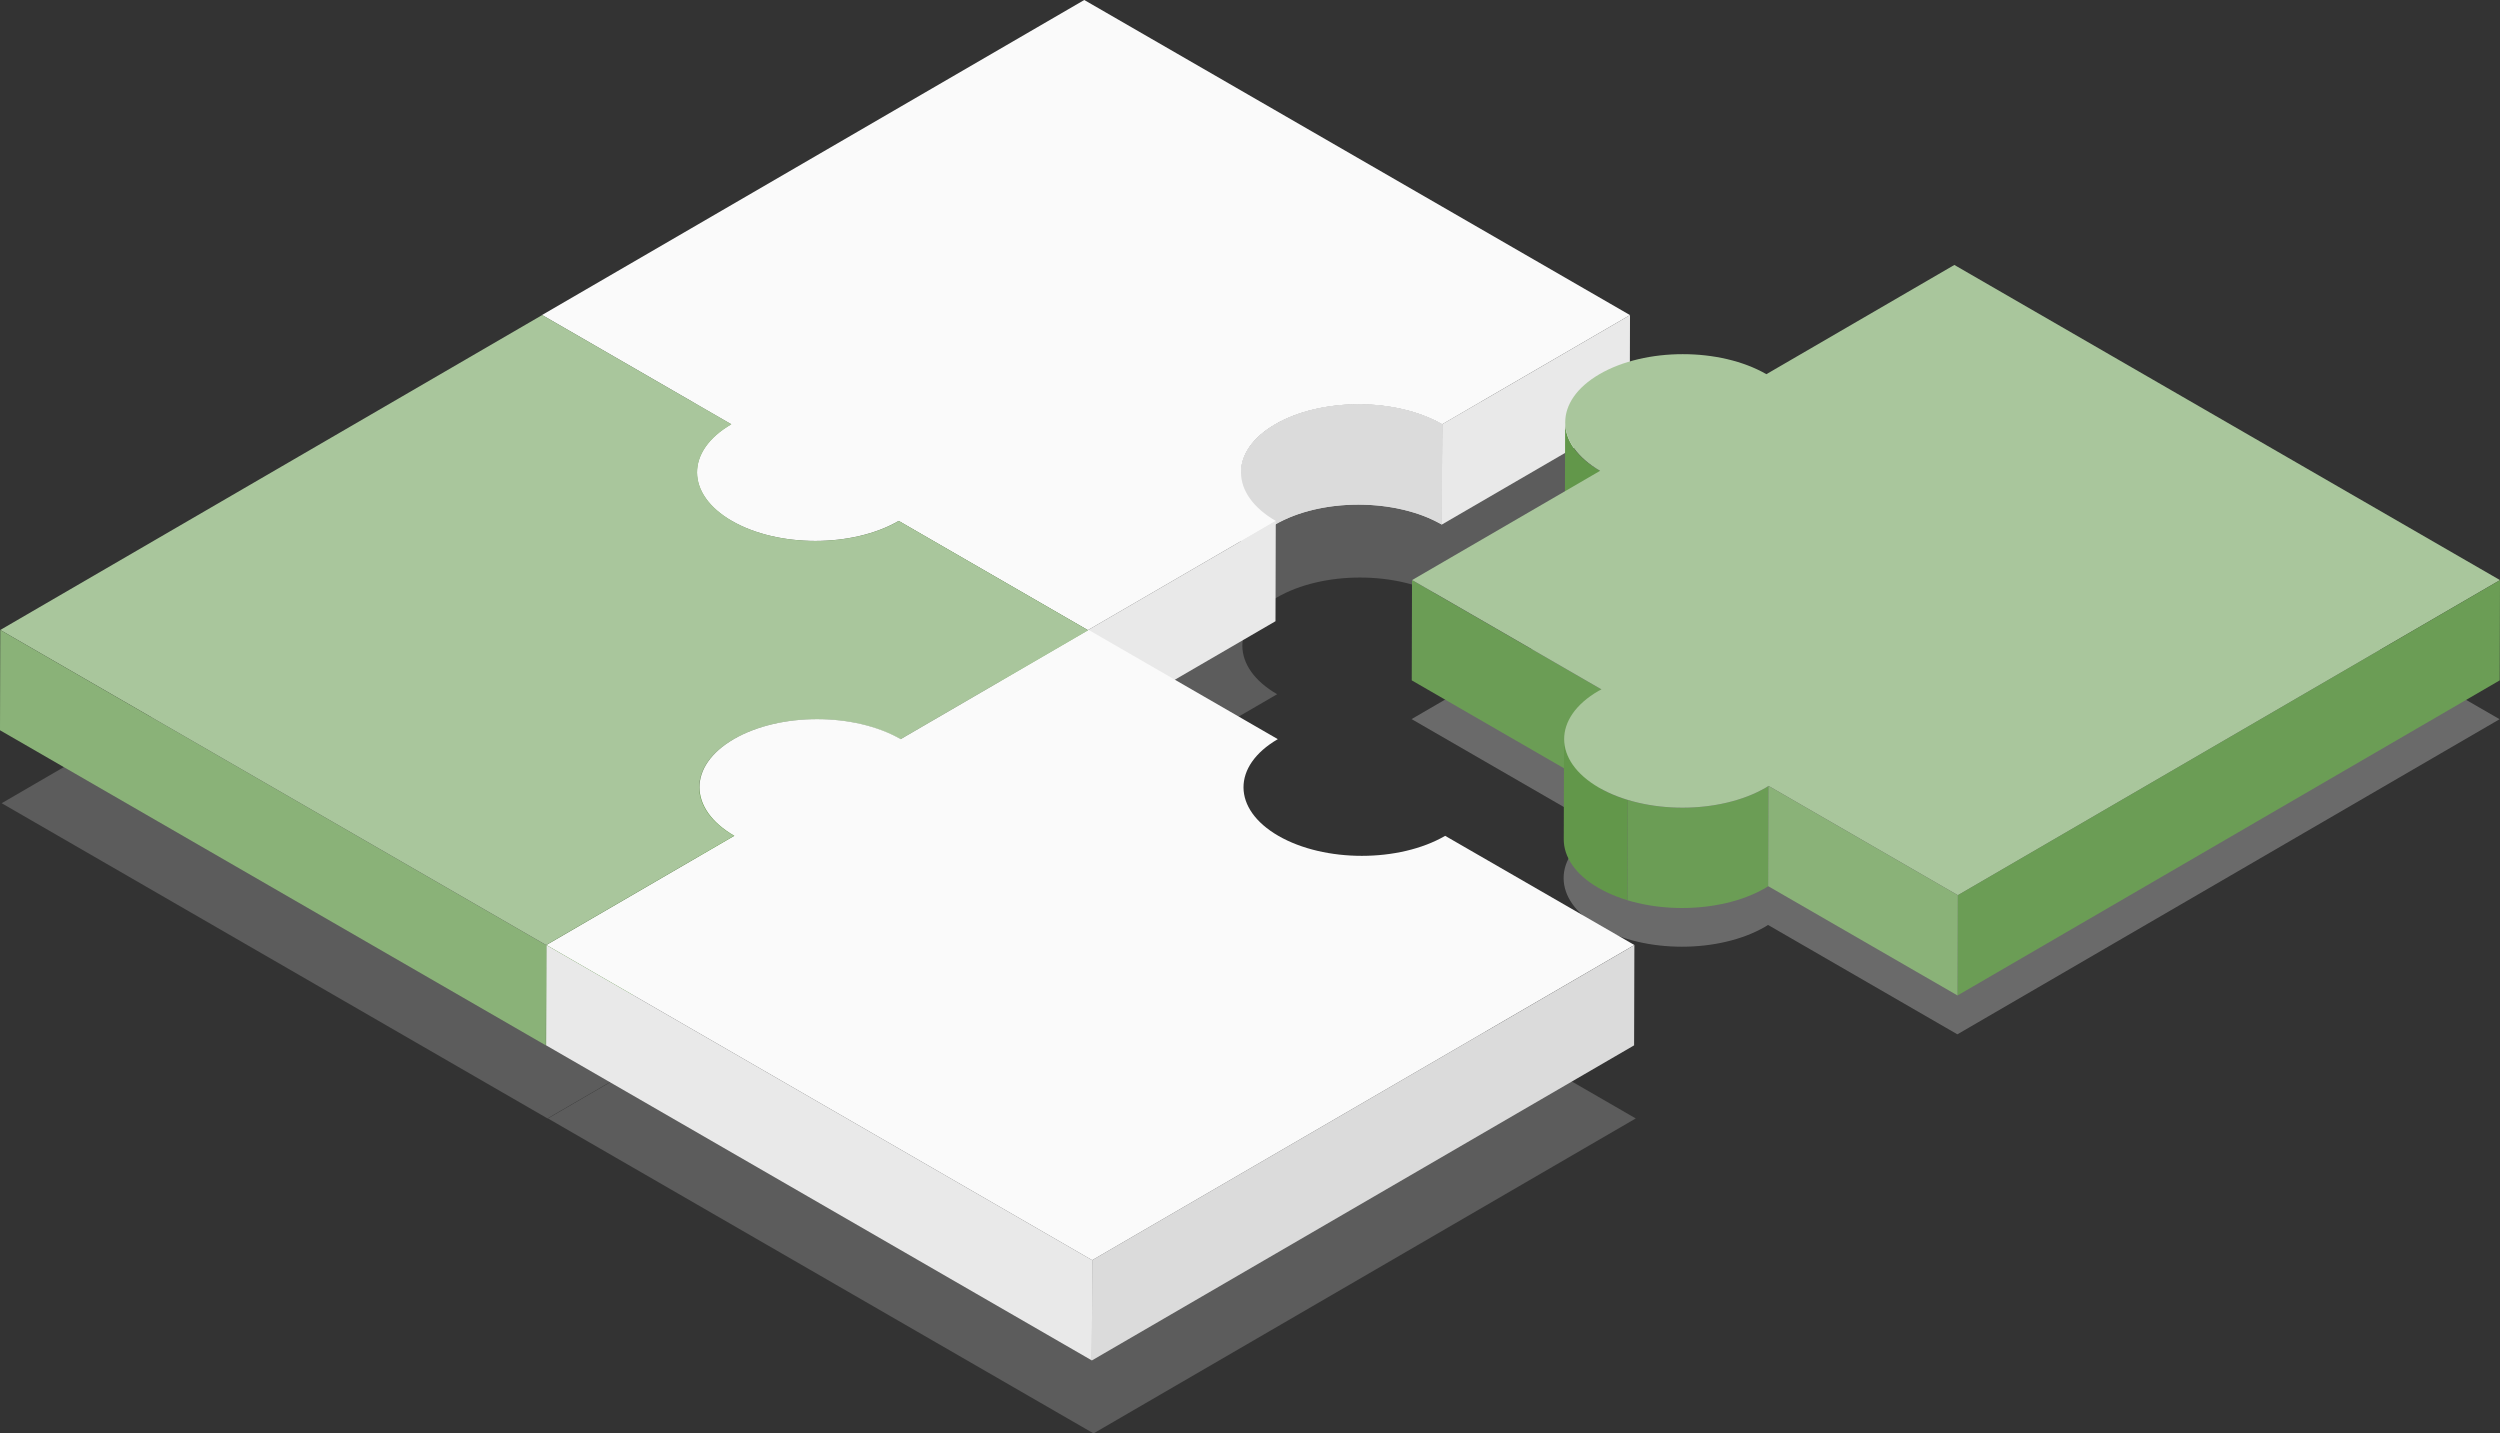
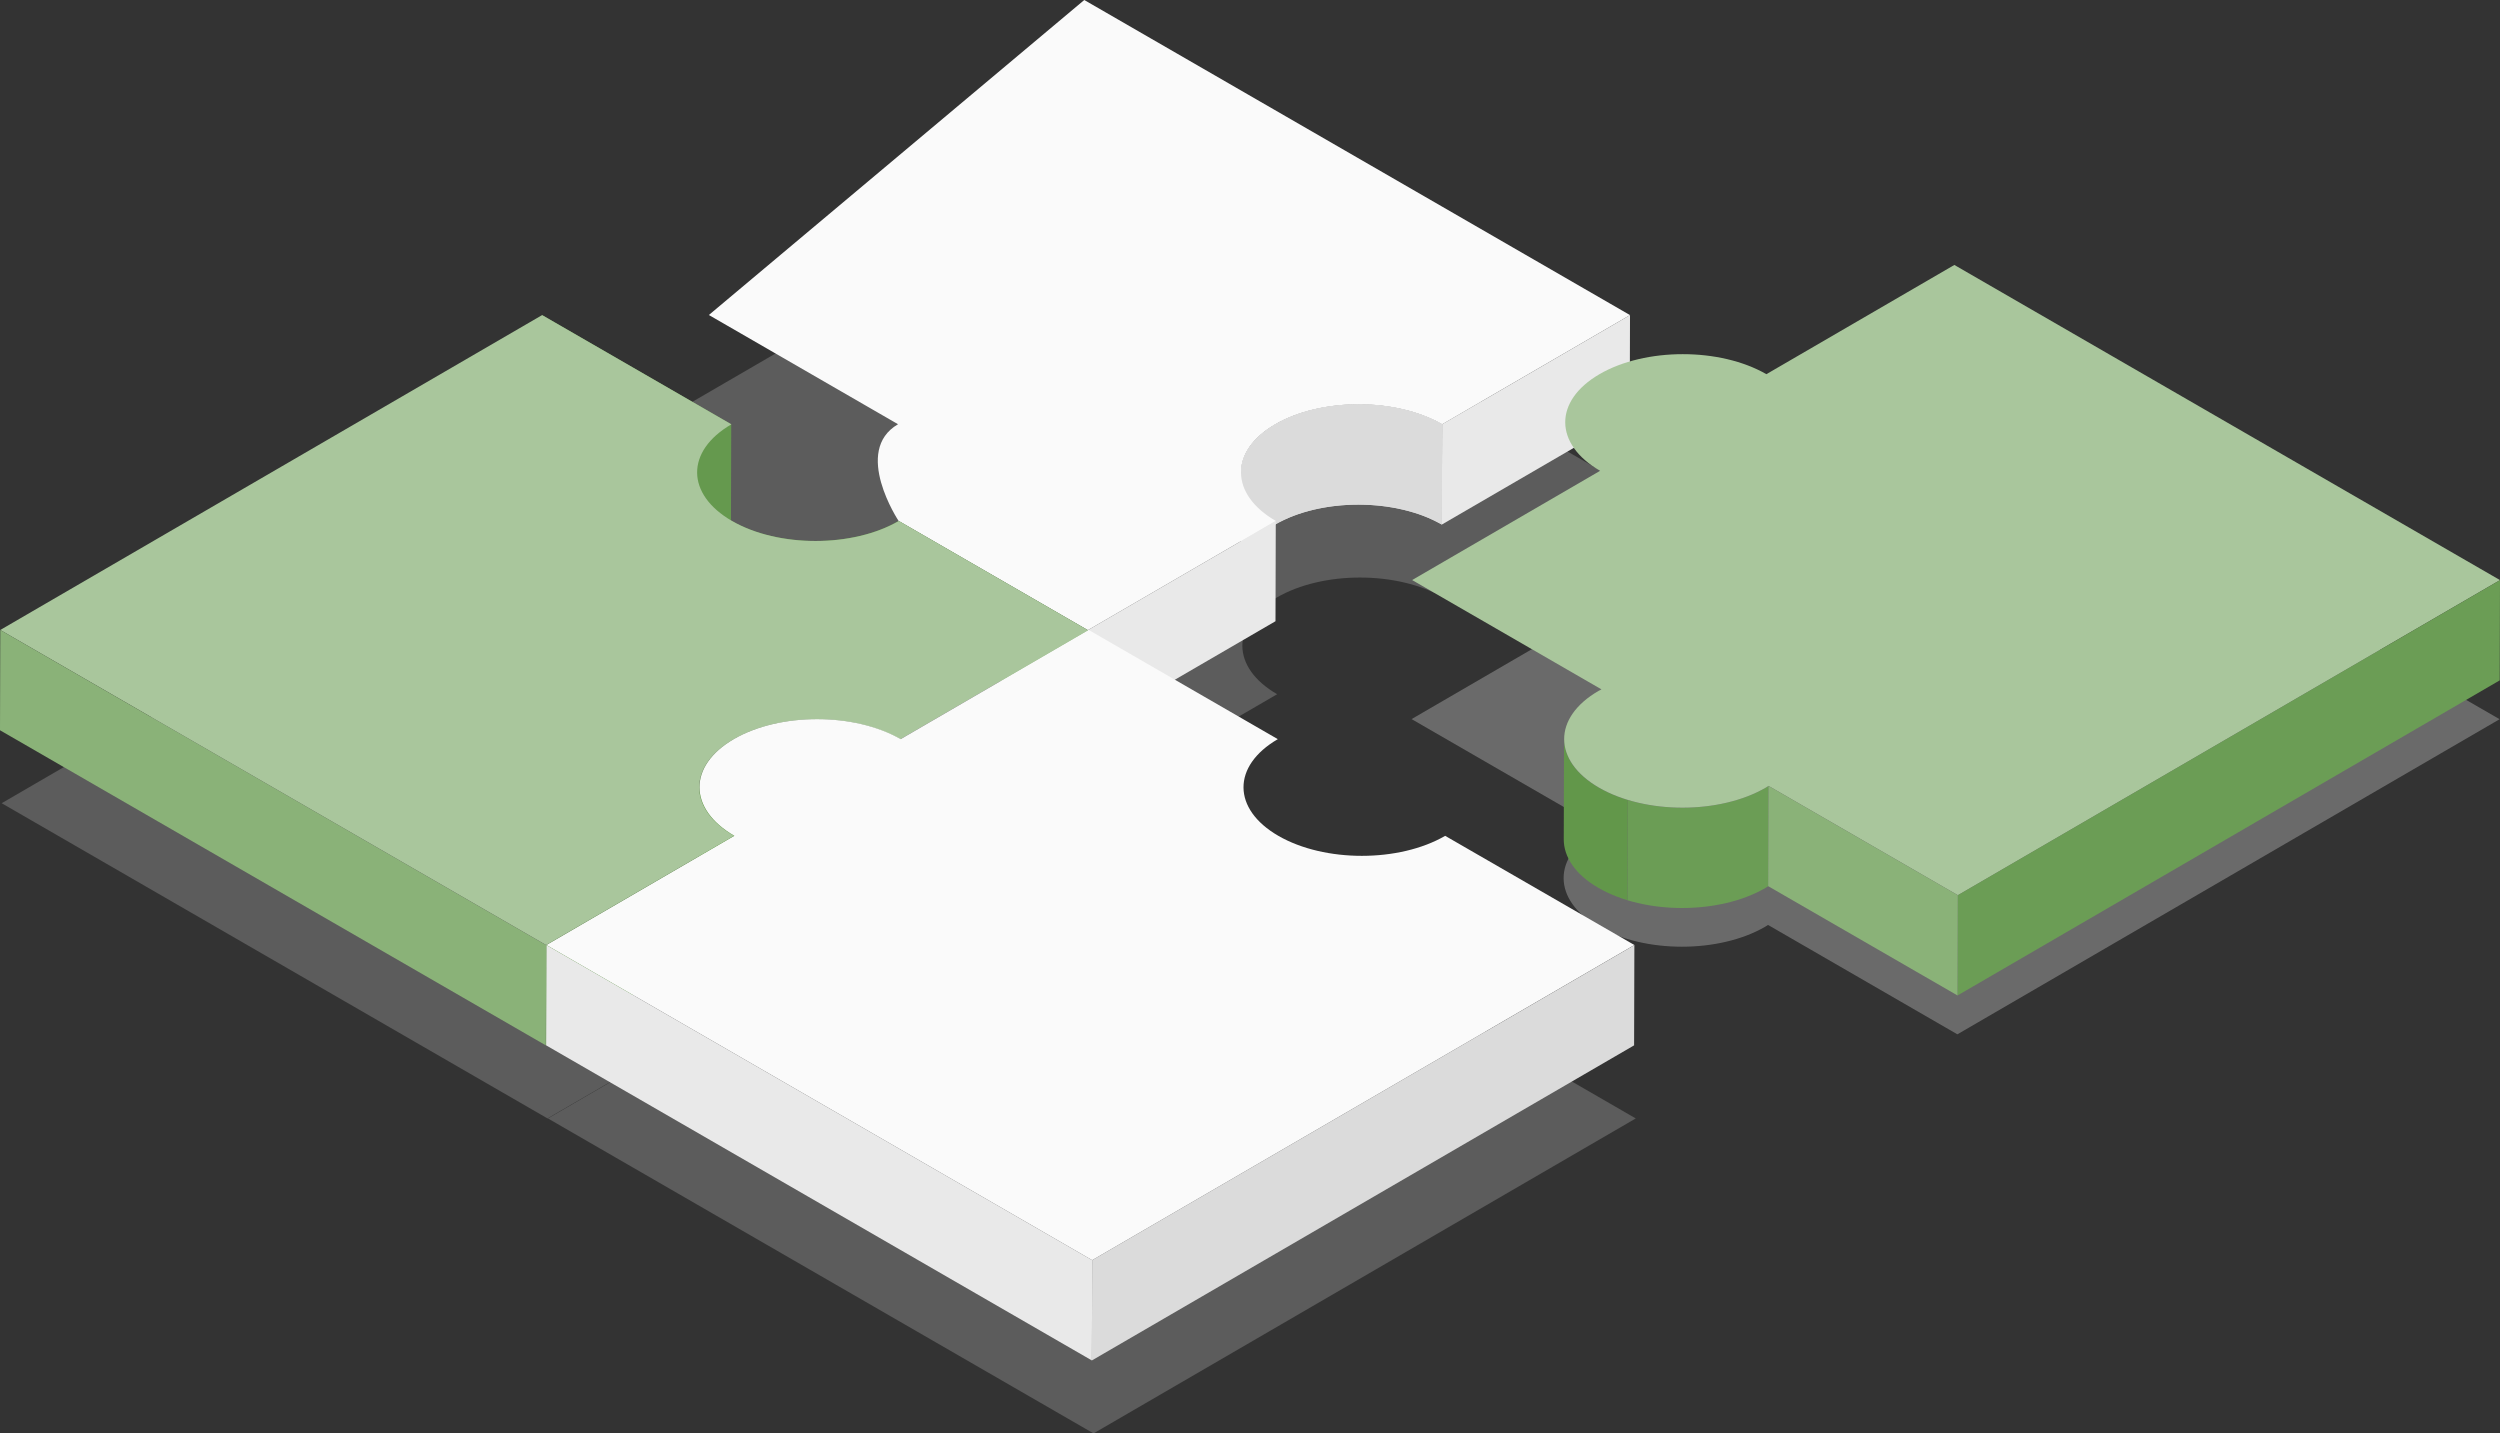
<svg xmlns="http://www.w3.org/2000/svg" viewBox="0 0 994.69 570.32">
  <rect x="0" y="0" width="994.69" height="570.32" fill="#333333" stroke="none" />
  <defs>
    <style>.cls-1{fill:#dbdbdb;}.cls-2{fill:none;}.cls-3{isolation:isolate;}.cls-4,.cls-6{mix-blend-mode:multiply;}.cls-4{opacity:0.33;}.cls-5{fill:#dcdcdc;}.cls-6{opacity:0.24;}.cls-7{fill:#e9e9e9;}.cls-8{fill:#65994e;}.cls-9{clip-path:url(#clip-path);}.cls-10{fill:#62974a;}.cls-11{fill:#fafafa;}.cls-12{fill:#6b9d55;}.cls-13{clip-path:url(#clip-path-2);}.cls-14{fill:#a9c69c;}.cls-15{fill:#8ab278;}.cls-16{fill:#3f8022;}.cls-17{clip-path:url(#clip-path-3);}.cls-18{fill:#4b882f;}</style>
    <clipPath id="clip-path">
      <path class="cls-1" d="M493.65,227.83l.11-39.89c0-6.92,4.57-13.83,13.65-19.11,18.26-10.61,48-10.63,66.38,0l-.12,39.9c-18.37-10.61-48.11-10.59-66.37,0C498.21,214,493.67,220.92,493.65,227.83Z" />
    </clipPath>
    <clipPath id="clip-path-2">
      <path class="cls-2" d="M622.18,333.93l.11-39.89c0,7,4.61,14,13.87,19.36,18.37,10.61,48.09,10.61,66.37,0,.38-.21.72-.45,1.09-.7l-.11,39.9c-.38.25-.72.48-1.09.7-18.29,10.63-48,10.63-66.37,0C626.78,348,622.16,340.94,622.18,333.93Z" />
    </clipPath>
    <clipPath id="clip-path-3">
      <path class="cls-2" d="M278.09,353.1l.12-39.9c0-6.91,4.55-13.8,13.62-19.07,18.29-10.63,48-10.63,66.4,0L358.12,334c-18.4-10.62-48.12-10.62-66.4,0C282.65,339.29,278.11,346.19,278.09,353.1Z" />
    </clipPath>
  </defs>
  <g class="cls-3">
    <g id="Layer_2" data-name="Layer 2">
      <g id="Shadow">
        <g class="cls-4">
          <path class="cls-5" d="M994.52,286.16,778.79,411.53,703.45,368c-.38.25-.72.49-1.09.7-18.29,10.63-48,10.63-66.37,0s-18.51-27.84-.22-38.46c.37-.22.78-.42,1.21-.63l-75.34-43.5,74.79-43.46c-18.41-10.63-18.5-27.84-.25-38.45s48-10.63,66.41,0l74.78-43.46Z" />
        </g>
        <g class="cls-6">
          <path class="cls-5" d="M433.37,319.66l74.78-43.45c-18.38-10.61-18.47-27.82-.19-38.45s48-10.62,66.37,0l74.76-43.44L432,68.93,216.21,194.3h0L.66,319.58,217.84,445,433.41,319.69Z" />
          <path class="cls-5" d="M575.55,401.49c-18.28,10.63-48,10.63-66.37,0S490.68,373.67,509,363l-75.28-43.46L218,445,435.09,570.32,650.83,445Z" />
        </g>
      </g>
      <g id="Object">
        <g class="cls-3">
          <polygon class="cls-7" points="648.54 125.37 648.43 165.26 573.67 208.71 573.79 168.81 648.54 125.37" />
          <polygon class="cls-8" points="290.94 168.83 290.83 208.73 215.55 165.27 215.67 125.37 290.94 168.83" />
          <g class="cls-3">
            <path class="cls-1" d="M493.65,227.83l.11-39.89c0-6.92,4.57-13.83,13.65-19.11,18.26-10.61,48-10.63,66.38,0l-.12,39.9c-18.37-10.61-48.11-10.59-66.37,0C498.21,214,493.67,220.92,493.65,227.83Z" />
            <g class="cls-9">
              <g class="cls-3">
                <path class="cls-1" d="M562.32,163.94l-.11,39.9a54.13,54.13,0,0,1,11.46,4.87l.12-39.9A55,55,0,0,0,562.32,163.94Z" />
                <path class="cls-1" d="M507.41,168.83c-9.08,5.28-13.63,12.19-13.65,19.11l-.11,39.89c0-6.91,4.56-13.82,13.65-19.1,14.81-8.61,37.18-10.24,54.91-4.89l.11-39.9C544.59,158.59,522.22,160.22,507.41,168.83Z" />
              </g>
            </g>
          </g>
          <path class="cls-10" d="M357.53,207.28a48.49,48.49,0,0,1-4.67,2.35c-.41.18-.8.38-1.21.55s-.88.33-1.31.5c-.62.24-1.23.49-1.86.7-.35.13-.72.23-1.07.35-.74.24-1.47.48-2.22.7l-.85.22c-.85.23-1.69.46-2.54.66l-.58.11c-1,.22-1.93.43-2.91.6l-.39.06c-1.05.18-2.1.35-3.16.49h-.12a78.34,78.34,0,0,1-32.06-2.43l-.24-.08c-1.15-.35-2.27-.74-3.37-1.15l-1.06-.41c-.86-.34-1.7-.7-2.52-1.07l-1-.46c-1.1-.53-2.18-1.09-3.22-1.68a33.54,33.54,0,0,1-9.49-7.84,18.32,18.32,0,0,1-4.37-11.53h0l-.11,39.9c0,7,4.6,14,13.86,19.36,1,.6,2.12,1.15,3.22,1.69l1,.46c.82.37,1.66.73,2.51,1.06.36.14.71.29,1.07.42,1.1.41,2.22.8,3.36,1.15l.25.08h0c16,4.84,35.8,3.95,50.39-2.61a45.46,45.46,0,0,0,4.52-2.28l.11-39.89Z" />
          <polygon class="cls-7" points="507.6 207.28 507.49 247.17 432.7 290.64 432.81 250.74 507.6 207.28" />
-           <path class="cls-11" d="M648.54,125.37l-74.75,43.44c-18.38-10.61-48.12-10.59-66.38,0s-18.19,27.84.19,38.45l-74.79,43.46-75.28-43.46c-18.25,10.61-48,10.62-66.37,0s-18.47-27.86-.22-38.47l-75.27-43.46L431.4,0Z" />
+           <path class="cls-11" d="M648.54,125.37l-74.75,43.44c-18.38-10.61-48.12-10.59-66.38,0s-18.19,27.84.19,38.45l-74.79,43.46-75.28-43.46s-18.47-27.86-.22-38.47l-75.27-43.46L431.4,0Z" />
          <polygon class="cls-8" points="432.81 250.74 432.7 290.64 357.42 247.17 357.53 207.28 432.81 250.74" />
        </g>
        <g class="cls-3">
-           <path class="cls-10" d="M622.73,168l-.11,39.9c0,7,4.6,14,13.87,19.37l.11-39.89C627.34,182,622.71,175,622.73,168Z" />
-           <polygon class="cls-12" points="637.15 274.31 637.04 314.2 561.7 270.7 561.81 230.81 637.15 274.31" />
          <g class="cls-3">
            <g class="cls-13">
              <g class="cls-3">
                <path class="cls-12" d="M702.53,312.25c-14.83,9-37.17,10.71-54.89,5.12l-.11,41.73c17.72,5.59,40.06,3.89,54.89-5.13.37-.22.71-.47,1.09-.73l.11-41.73C703.25,311.78,702.91,312,702.53,312.25Z" />
                <path class="cls-10" d="M636.16,312.39c-9.26-5.6-13.89-12.93-13.87-20.26l-.11,41.73c0,7.32,4.6,14.66,13.87,20.25a53.33,53.33,0,0,0,11.48,5.11l.11-41.73A53.8,53.8,0,0,1,636.16,312.39Z" />
              </g>
            </g>
          </g>
          <path class="cls-14" d="M994.69,230.81,779,356.18l-75.34-43.5c-.37.25-.71.49-1.09.7-18.28,10.63-48,10.63-66.37,0s-18.5-27.84-.22-38.46c.38-.22.78-.42,1.21-.63l-75.34-43.5,74.79-43.46c-18.4-10.63-18.5-27.84-.25-38.45s48-10.63,66.41,0l74.79-43.46Z" />
          <polygon class="cls-12" points="994.69 230.81 994.58 270.7 778.85 396.07 778.96 356.18 994.69 230.81" />
          <polygon class="cls-15" points="778.96 356.18 778.85 396.07 703.51 352.58 703.62 312.68 778.96 356.18" />
        </g>
        <g class="cls-3">
-           <polygon class="cls-16" points="432.87 250.75 432.75 290.65 358.12 334.02 358.24 294.13 432.87 250.75" />
          <g class="cls-3">
            <g class="cls-17">
              <g class="cls-3">
                <path class="cls-18" d="M346.72,289.23l-.11,39.9A54.6,54.6,0,0,1,358.12,334l.11-39.89A55.15,55.15,0,0,0,346.72,289.23Z" />
                <path class="cls-18" d="M291.83,294.13c-9.07,5.27-13.6,12.16-13.62,19.07l-.12,39.9c0-6.91,4.56-13.81,13.63-19.08,14.82-8.61,37.16-10.24,54.89-4.89l.11-39.9C329,283.88,306.65,285.51,291.83,294.13Z" />
              </g>
            </g>
          </g>
          <path class="cls-14" d="M432.87,250.76l-74.64,43.37c-18.4-10.63-48.11-10.63-66.4,0s-18.16,27.82.25,38.44L217.29,376,.11,250.65,215.69,125.37,291,168.83c-18.26,10.61-18.16,27.82.25,38.45s48.12,10.62,66.37,0Z" />
          <polygon class="cls-16" points="292.08 332.57 291.96 372.47 217.18 415.93 217.29 376.04 292.08 332.57" />
          <polygon class="cls-15" points="217.29 376.04 217.18 415.93 0 290.55 0.11 250.65 217.29 376.04" />
        </g>
        <g class="cls-3">
          <path class="cls-2" d="M494.76,313.21l-.11,39.9c0-6.92,4.57-13.82,13.65-19.1l.11-39.9C499.33,299.39,494.78,306.3,494.76,313.21Z" />
          <path class="cls-11" d="M650.28,376,434.55,501.39,217.4,376l74.79-43.46c-18.4-10.63-18.5-27.84-.25-38.45s48-10.62,66.41,0l74.79-43.46,75.27,43.46c-18.28,10.63-18.19,27.84.22,38.47s48.09,10.6,66.37,0Z" />
          <polygon class="cls-1" points="650.28 376.02 650.17 415.92 434.43 541.29 434.55 501.39 650.28 376.02" />
          <polygon class="cls-7" points="434.55 501.39 434.43 541.29 217.29 415.92 217.4 376.02 434.55 501.39" />
        </g>
      </g>
    </g>
  </g>
</svg>